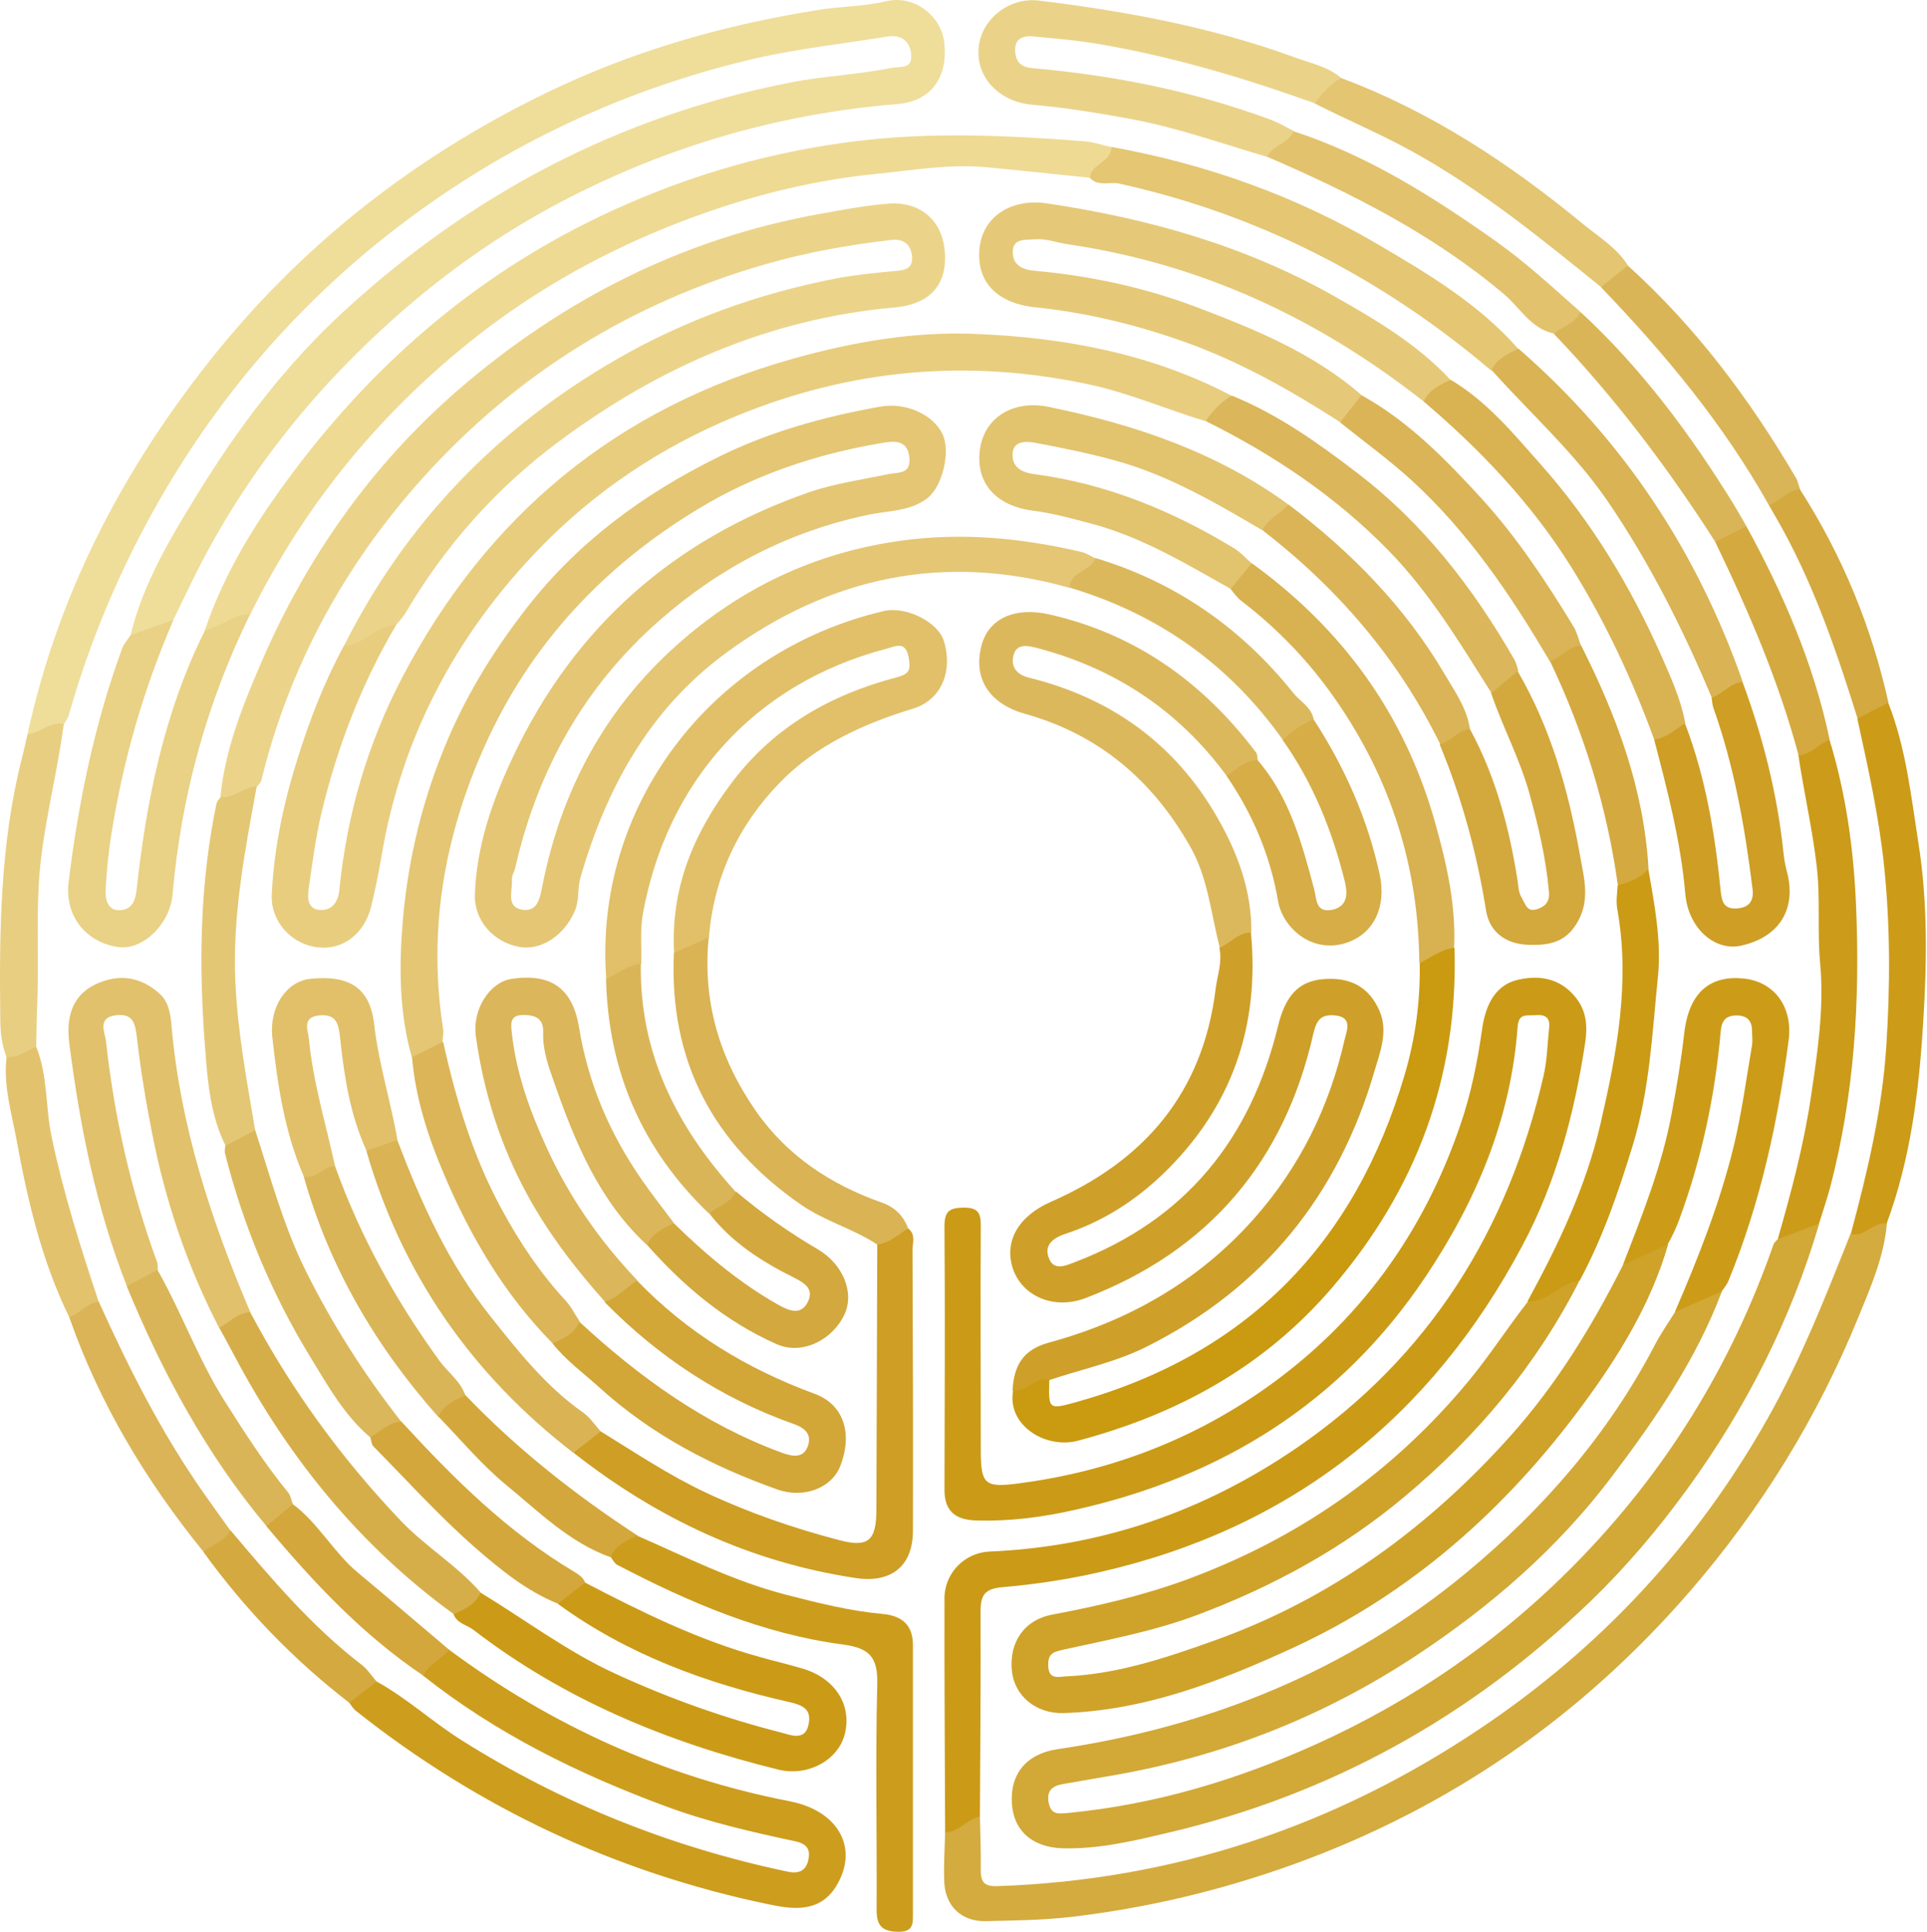
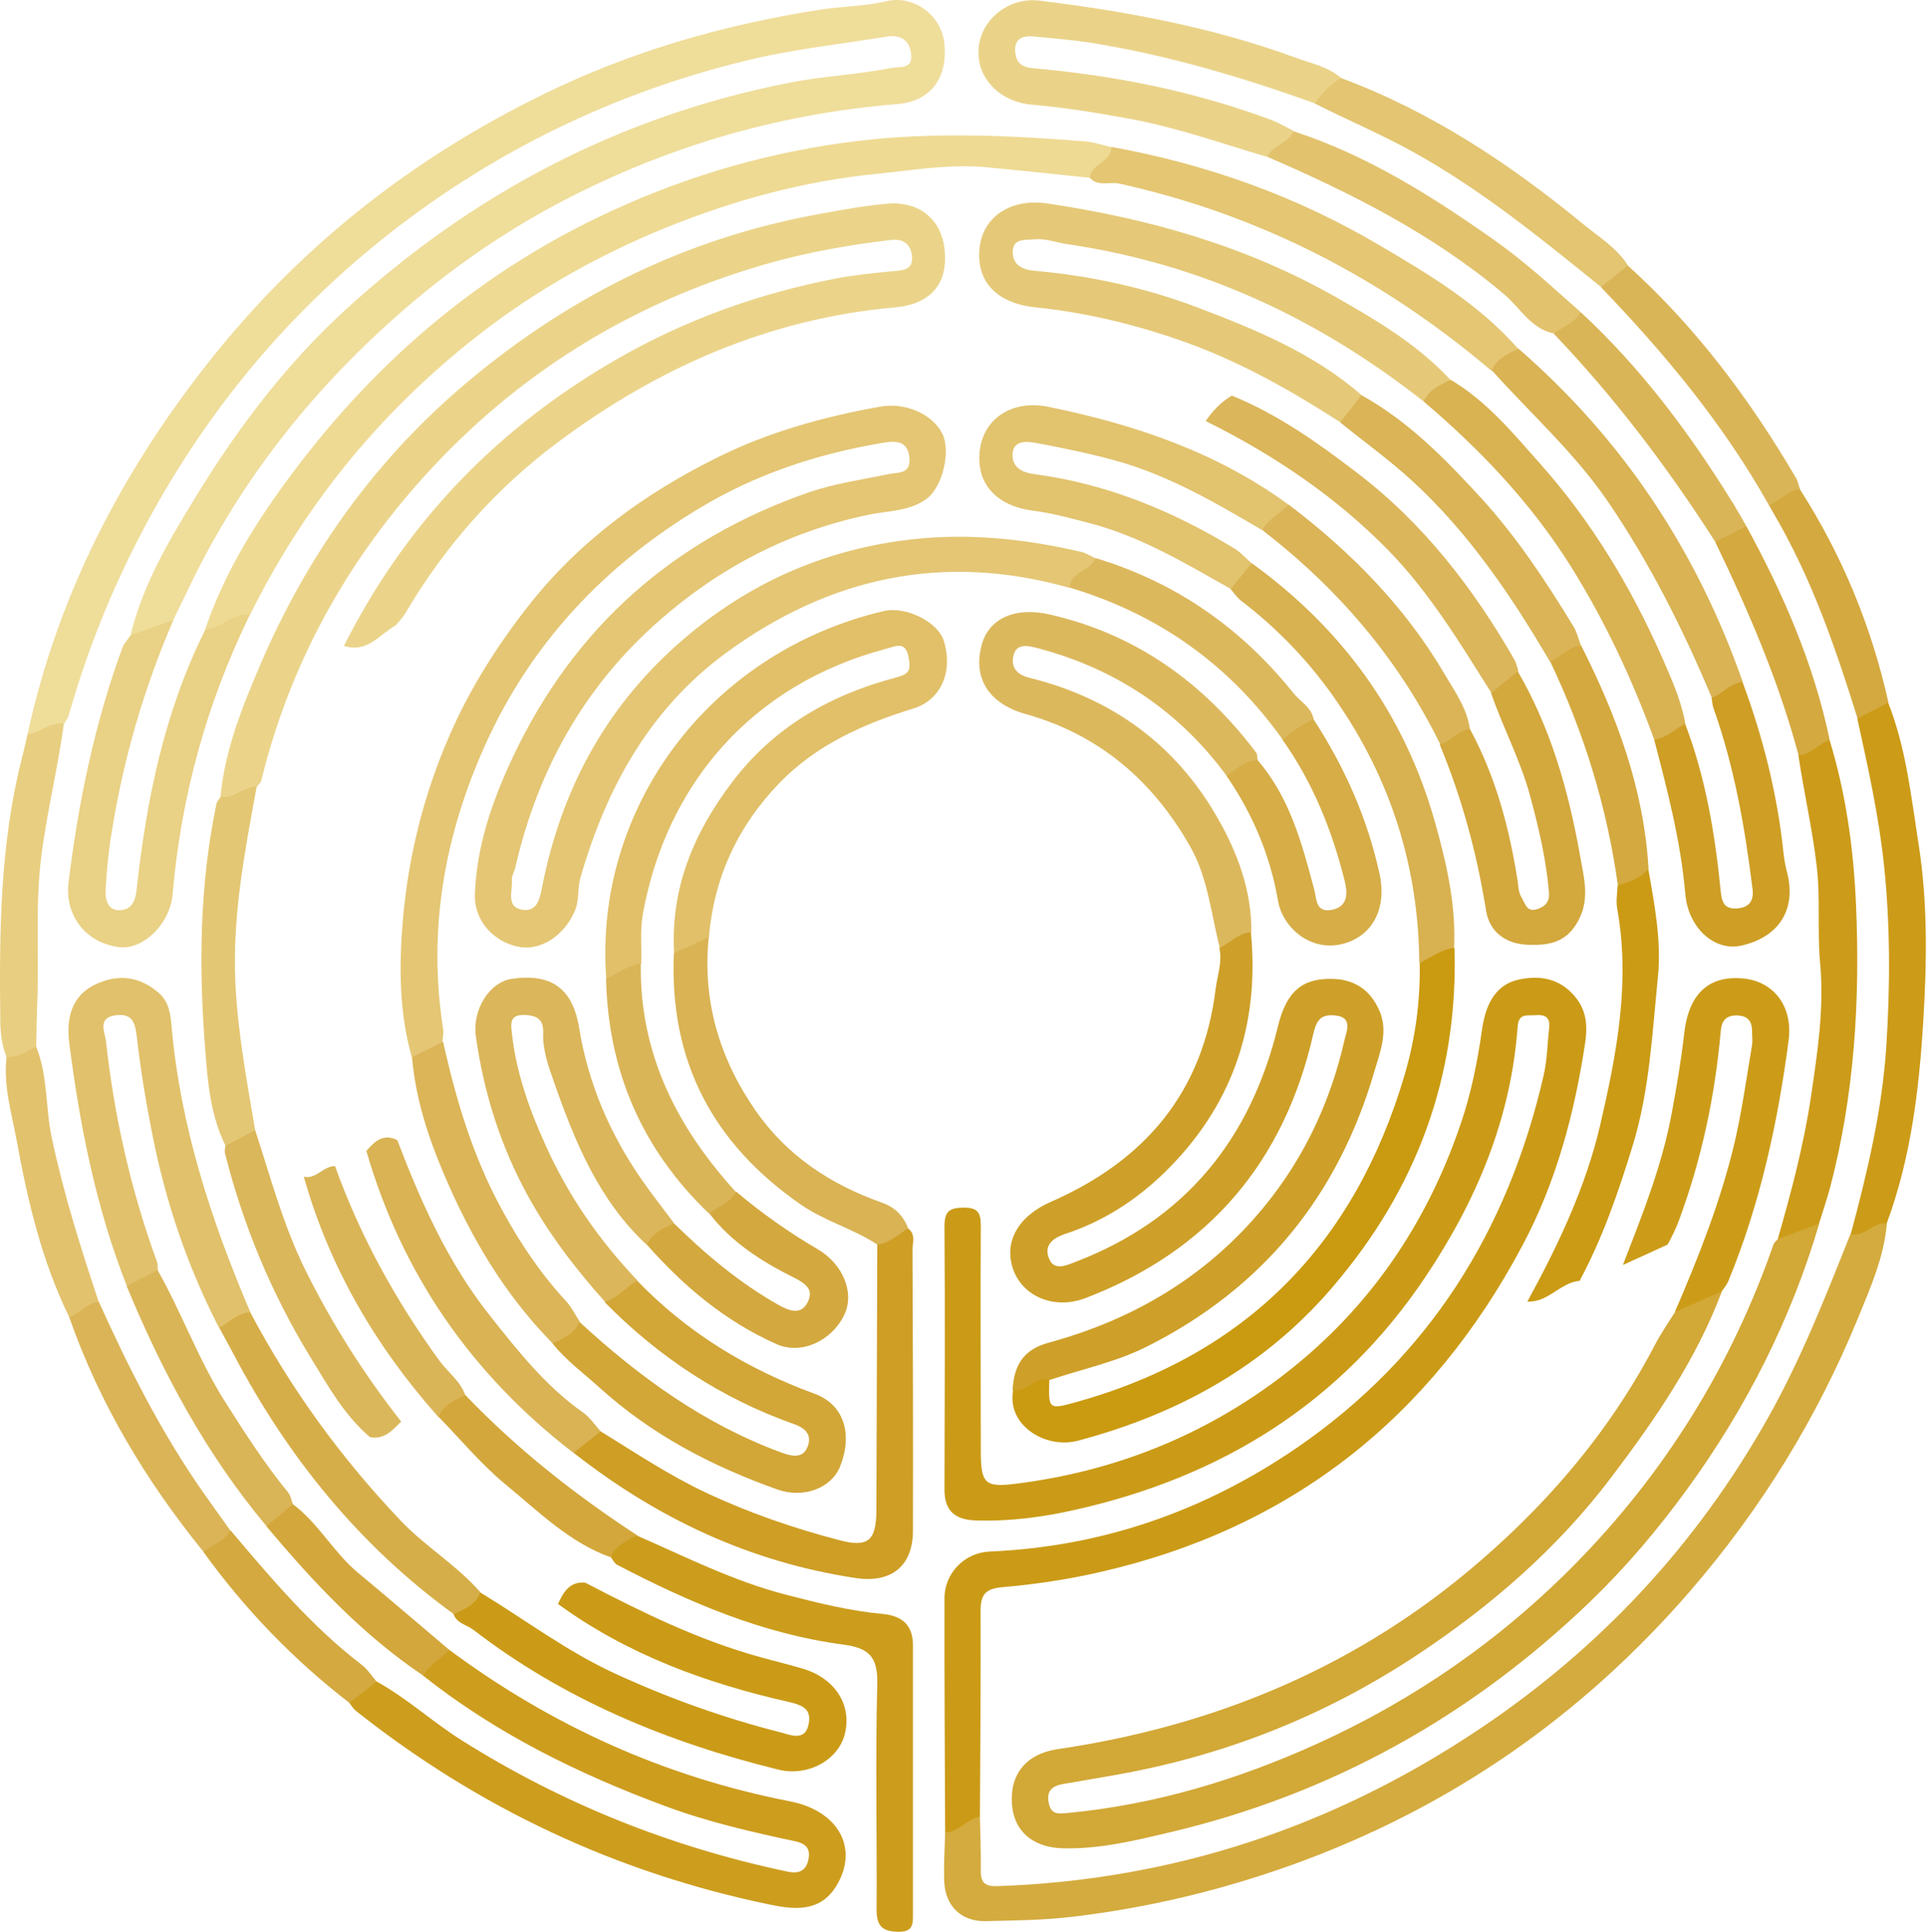
<svg xmlns="http://www.w3.org/2000/svg" width="741" height="743" viewBox="0 0 741 743" fill="none">
  <path d="M158.356 406.603C153.421 389.21 153.421 371.316 154.927 353.673C157.018 329.759 162.705 306.514 172.323 284.104C180.185 265.709 190.64 249.069 202.851 233.433C222.506 208.264 247.764 189.785 276.285 175.737C295.94 166.037 316.849 160.268 338.344 156.422C348.464 154.582 358.835 159.515 362.431 166.957C365.61 173.563 362.515 187.109 356.493 191.708C349.886 196.725 341.522 196.39 333.995 197.979C303.467 204.334 276.87 218.214 253.703 238.533C224.68 263.953 206.782 296.061 198.167 333.605C197.833 335.194 196.745 336.783 196.829 338.288C197.247 342.552 194.32 348.907 200.927 349.911C207.033 350.83 207.702 344.81 208.622 340.378C215.898 303.921 232.626 272.649 260.477 247.898C284.899 226.158 313.253 212.612 346.122 208.013C369.875 204.668 392.876 206.926 415.792 212.278C417.632 212.696 419.389 213.866 421.145 214.702C421.229 221.475 414.621 222.395 411.192 226.074C363.017 212.445 319.107 221.81 279.128 251.159C249.604 272.9 233.128 303.169 223.175 337.619C222.004 341.716 222.84 345.981 221.084 350.245C217.237 359.443 208.371 365.714 199.756 364.209C189.971 362.453 182.36 354.259 182.611 344.225C183.196 325.495 189.302 308.019 197.164 291.295C220.749 241.125 259.223 207.261 311.496 189.199C321.114 185.938 331.318 184.517 341.271 182.426C345.118 181.59 350.22 182.594 349.719 176.239C349.133 168.546 343.111 169.717 338.595 170.469C314.005 174.65 290.42 182.51 269.092 195.387C232.459 217.378 204.106 247.48 186.458 286.78C170.818 321.565 164.461 357.854 170.4 395.816C170.651 397.405 170.232 399.161 170.149 400.75C167.472 405.349 163.792 407.941 158.189 406.686L158.356 406.603Z" fill="#E4C674" />
  <path d="M363.435 704.78C363.351 674.762 363.1 644.743 363.184 614.725C363.184 605.025 370.962 597.165 380.497 596.747C423.821 594.908 463.131 581.194 498.761 556.778C549.529 521.91 579.805 473.329 593.522 413.877C594.944 407.857 595.027 401.502 595.697 395.314C596.198 391.134 593.94 390.13 590.344 390.465C587.165 390.716 583.904 389.545 583.569 395.064C580.976 430.434 567.678 461.957 548.107 491.139C515.655 539.637 469.738 568.067 413.45 580.693C400.905 583.536 388.192 585.208 375.228 584.79C367.115 584.539 363.1 580.944 363.184 572.749C363.268 539.052 363.435 505.354 363.184 471.657C363.184 465.72 365.191 464.549 370.628 464.466C376.232 464.466 377.152 466.64 377.152 471.489C376.984 500.17 377.152 528.85 377.152 557.615C377.152 570.826 378.573 572.247 391.37 570.575C425.996 566.143 457.945 554.103 486.382 534.118C522.597 508.615 547.438 474.249 561.656 432.357C565.671 420.65 568.096 408.526 569.853 396.234C571.023 387.789 574.202 379.009 583.736 376.835C592.016 374.912 600.213 376.25 606.151 383.943C610.249 389.21 610.417 395.147 609.58 400.917C605.482 428.092 598.457 454.599 585.493 478.931C550.365 545.072 496.67 587.8 423.152 604.607C410.774 607.45 398.061 609.373 385.432 610.46C378.657 611.046 377.068 613.554 377.068 619.658C377.152 645.997 376.984 672.337 376.817 698.76C373.221 702.606 370.126 707.623 363.435 704.78Z" fill="#CB9B17" />
  <path d="M10.568 282.432C22.194 229.084 46.449 182.092 80.155 139.364C115.282 94.796 158.69 60.764 209.458 36.014C242.997 19.625 278.376 9.507 315.26 3.737C323.707 2.4 332.322 2.483 340.769 0.476C351.726 -2.116 362.013 6.246 363.1 16.447C364.606 29.91 357.915 39.024 345.035 40.027C297.863 43.873 253.535 57.169 211.967 79.661C189.218 92.037 168.392 107.088 149.156 124.564C116.621 154.08 90.526 188.112 71.791 227.83C70.118 231.342 68.362 234.854 66.689 238.366C61.754 241.961 57.489 247.229 50.212 244.219C54.98 224.653 65.183 207.511 75.555 190.621C91.529 164.532 109.93 140.2 132.512 119.463C181.356 74.644 237.979 44.71 303.467 31.833C316.431 29.241 329.645 28.739 342.609 26.147C346.038 25.478 350.889 26.732 350.388 21.13C349.969 15.862 346.708 13.102 340.853 14.106C323.958 16.865 306.812 18.705 290.085 22.551C240.07 34.258 194.487 55.663 153.672 86.769C115.868 115.617 85.089 150.903 61.336 192.293C46.281 218.549 34.656 246.142 26.376 275.241C26.041 276.411 25.205 277.415 24.536 278.586C20.354 281.428 16.339 285.108 10.568 282.599V282.432Z" fill="#EFDD9A" />
  <path d="M699.574 470.57C688.702 507.528 671.472 541.477 648.89 572.582C637.599 588.135 625.304 602.684 611.421 616.063C565.503 660.212 511.808 690.147 449.665 704.78C436.283 707.958 422.818 711.219 408.85 710.884C397.141 710.633 389.781 704.278 389.112 693.659C388.359 682.204 394.799 674.511 406.676 672.755C465.222 664.142 518.415 642.569 563.998 604.775C593.438 580.358 618.53 551.511 636.428 517.144C638.686 512.796 641.53 508.783 644.123 504.602C649.559 500.755 654.243 495.237 662.105 496.742C652.236 522.997 636.512 545.825 619.701 568.067C598.958 595.493 573.533 617.568 545.012 636.465C509.048 660.296 469.822 675.682 427.334 682.956C421.229 684.043 415.123 685.047 408.934 686.134C404.919 686.803 402.327 688.475 403.247 693.325C404.25 698.258 407.094 697.589 411.108 697.255C444.396 693.994 475.844 684.545 506.121 670.832C543.674 653.858 577.045 630.696 605.817 601.43C640.275 566.394 665.701 525.339 681.927 478.764C682.178 477.928 683.014 477.259 683.6 476.59C688.367 473.078 692.549 468.145 699.574 470.57Z" fill="#D2A837" />
  <path d="M84.755 306.514C86.511 288.202 93.369 271.311 100.479 254.755C117.959 214.284 142.883 178.831 176.254 149.899C216.484 115.115 262.652 91.702 315.343 82.254C324.125 80.665 332.907 78.993 341.773 78.324C353.817 77.404 361.93 84.762 363.184 95.549C365.108 111.938 354.569 117.289 344.366 118.209C295.856 122.473 252.95 141.371 214.477 170.135C190.723 187.861 171.069 210.02 155.93 235.774C154.927 237.446 153.505 238.951 152.25 240.456C145.977 243.968 141.21 251.327 132.261 248.4C156.097 200.989 191.309 164.532 237.393 138.026C263.739 122.891 291.841 112.857 321.533 107.088C328.642 105.75 335.918 104.997 343.111 104.328C346.958 103.994 351.057 103.994 350.722 98.81C350.388 94.294 347.711 91.702 342.693 92.288C326.3 94.211 310.158 97.054 294.267 101.653C242.579 116.536 198.585 143.879 162.788 183.597C132.512 217.211 111.268 256.093 100.479 300.242C100.228 301.078 99.391 301.831 98.806 302.584C94.707 305.928 90.944 310.193 84.838 306.597L84.755 306.514Z" fill="#EBD48A" />
-   <path d="M132.344 248.316C140.039 248.316 144.556 240.289 152.334 240.373C139.035 262.949 129.752 287.115 123.646 312.534C121.388 322.066 120.133 331.933 118.712 341.633C118.21 345.228 118.126 349.827 123.228 349.994C127.828 350.162 130.086 346.733 130.504 342.218C133.348 313.37 141.377 285.944 154.759 260.357C187.378 198.23 237.142 156.84 305.307 137.859C328.056 131.504 351.14 127.49 374.642 128.41C409.018 129.748 442.556 135.936 473.502 152.157C471.746 157.007 468.233 160.184 463.466 161.94C448.411 157.425 434.025 151.07 418.552 147.809C371.882 137.859 326.969 141.956 282.892 160.101C254.288 171.891 229.113 188.698 207.786 210.605C175.334 243.968 154.174 283.77 146.563 330.094C145.559 336.198 144.221 342.302 142.799 348.406C140.206 359.109 131.926 365.463 122.308 364.376C112.271 363.289 104.075 354.677 104.493 344.141C105.329 326.331 109.01 308.939 114.362 291.964C119.046 276.913 124.733 262.197 132.261 248.316H132.344Z" fill="#E8CD7F" />
-   <path d="M607.322 492.644C590.846 525.004 568.096 552.18 540.245 575.509C516.325 595.577 489.644 610.126 460.538 621.08C443.643 627.435 426.08 630.696 408.599 634.542C404.501 635.462 402.996 636.382 403.079 640.562C403.163 646.332 407.261 644.827 410.188 644.743C430.011 643.823 448.578 637.552 467.062 630.946C512.143 614.808 549.445 587.382 581.06 552.012C598.54 532.446 612.257 510.037 624.05 486.624C628.566 481.189 633.501 476.59 641.446 478.68C634.839 501.508 622.461 521.576 608.577 540.39C579.053 580.442 542.503 612.969 497.004 633.873C469.153 646.666 440.382 657.871 409.017 658.874C398.312 659.209 390.115 652.185 389.112 642.736C387.941 631.783 393.795 623.003 404.668 620.996C421.981 617.735 439.043 613.805 455.604 607.785C499.095 591.897 535.728 566.394 565.252 530.523C573.114 520.907 579.805 510.538 587.416 500.755C593.773 497.327 598.708 490.387 607.406 492.812L607.322 492.644Z" fill="#CFA229" />
  <path d="M481.029 358.607C484.459 394.896 473.586 426.085 447.24 451.505C436.534 461.79 424.072 469.817 409.854 474.499C404.501 476.255 401.239 479.182 403.497 484.283C405.505 488.882 410.021 486.708 413.701 485.286C455.938 469.064 480.862 438.043 491.401 394.813C494.328 382.688 499.513 377.337 508.964 376.584C519.085 375.748 526.445 379.511 530.459 388.792C533.888 396.652 530.71 404.68 528.536 411.954C514.652 459.699 485.797 495.404 441.051 517.897C429.091 523.917 415.959 526.593 403.33 530.857C399.065 533.617 395.468 538.466 389.363 534.787C389.864 525.506 393.126 519.151 403.33 516.391C434.025 508.03 460.789 492.812 482.117 468.814C499.848 448.829 511.223 425.667 517.077 399.746C517.663 396.987 520.506 391.217 513.397 390.548C508.212 390.047 506.288 392.053 505.033 397.572C493.91 446.822 464.804 481.105 417.465 499.25C405.17 503.933 393.126 498.497 389.53 488.045C385.934 477.426 391.705 467.643 404.167 462.208C440.214 446.404 462.629 420.149 467.48 380.18C468.149 374.996 470.073 369.979 468.902 364.627C471.327 359.61 474.589 356.098 480.862 358.69L481.029 358.607Z" fill="#CEA029" />
  <path d="M363.435 704.78C368.788 704.78 371.799 699.512 376.817 698.76C376.984 705.783 377.235 712.724 377.152 719.747C377.152 724.43 379.159 725.6 383.675 725.433C451.422 723.092 513.146 702.439 569.183 664.811C615.351 633.873 652.236 594.239 679.669 545.657C692.549 522.83 702 498.665 711.618 474.5C715.884 471.74 719.48 466.89 725.586 470.486C724.498 483.363 719.313 495.153 714.546 506.776C698.822 545.239 677.327 580.191 649.977 611.882C608.075 660.296 557.474 695.331 497.339 717.072C469.487 727.106 441.051 733.879 411.61 737.307C400.654 738.561 389.781 738.645 378.908 738.896C369.708 739.063 363.519 733.126 363.1 723.845C362.85 717.573 363.268 711.218 363.435 704.864V704.78Z" fill="#D4AB3E" />
  <path d="M419.138 68.373C406.007 67.035 392.876 65.614 379.745 64.36C365.442 62.938 351.224 65.447 337.089 66.868C309.154 69.627 282.139 76.986 255.961 87.605C228.444 98.81 203.102 113.359 180.018 132.006C144.472 160.686 116.37 195.471 96.129 236.526C90.609 239.369 86.093 245.139 78.733 242.547C86.26 220.054 98.806 200.153 112.857 181.423C145.392 138.026 185.789 103.743 235.47 80.999C265.663 67.119 297.194 58.088 330.315 54.158C359.17 50.73 388.025 52.068 416.796 54.326C420.392 54.577 423.905 55.831 427.418 56.583C429.592 63.942 423.32 65.447 419.221 68.457L419.138 68.373Z" fill="#EEDA93" />
  <path d="M172.741 634.542C212.051 663.724 255.626 683.458 303.801 692.823C322.536 696.502 330.482 711.051 321.449 725.6C314.925 736.053 304.22 734.213 295.689 732.457C236.891 720.249 183.865 695.331 136.777 657.955C135.774 657.118 135.104 655.948 134.268 654.861C136.359 650.345 138.701 646.165 144.723 646.666C156.432 653.105 166.218 662.219 177.509 669.326C216.233 693.743 257.968 710.382 302.714 719.831C306.896 720.751 309.74 719.747 310.743 715.734C311.663 711.971 310.911 709.295 305.892 708.208C289.081 704.613 272.27 700.766 256.044 694.746C222.589 682.371 190.723 666.734 162.621 644.409C162.788 637.887 167.221 635.713 172.574 634.458L172.741 634.542Z" fill="#CD9D1E" />
  <path d="M233.128 376.501C228.193 311.112 272.437 250.825 339.849 235.021C348.297 233.014 360.675 239.202 362.933 246.477C366.53 258.099 362.013 269.137 351.308 272.482C332.155 278.335 314.089 286.446 300.038 300.828C283.979 317.3 274.445 337.368 272.605 360.697C269.259 365.045 265.663 369.142 259.223 366.634C257.801 341.716 266.666 320.478 281.47 300.911C297.445 279.756 319.023 267.381 344.115 260.692C349.133 259.354 350.388 258.434 349.467 253.166C348.297 246.477 344.867 248.4 340.936 249.487C288.998 263.116 256.128 301.831 247.179 351.667C246.091 357.854 246.761 364.293 246.593 370.564C242.913 374.243 238.982 377.42 233.211 376.501H233.128Z" fill="#E1C069" />
  <path d="M547.438 154.415C507.041 122.557 461.96 101.485 410.69 93.96C406.425 93.374 402.41 91.702 397.977 92.037C394.381 92.371 389.697 91.535 389.446 96.552C389.195 101.736 392.959 103.743 397.977 104.161C419.389 106.084 440.298 110.6 460.371 118.209C482.786 126.738 505.033 135.852 523.517 151.906C524.103 158.01 519.921 160.351 515.321 162.358C496.753 150.401 477.6 139.531 456.691 131.922C437.705 125.065 418.301 120.299 398.228 118.209C383.341 116.704 375.061 108.258 376.733 94.88C378.239 83.006 389.112 76.233 402.661 78.24C441.469 84.009 478.604 94.462 512.979 113.861C529.037 122.975 544.929 132.34 557.641 145.969C555.467 150.401 551.703 152.659 547.27 154.331L547.438 154.415Z" fill="#E5C978" />
  <path d="M389.53 534.704C394.799 535.707 398.061 529.269 403.497 530.774C403.163 542.146 403.163 542.229 414.036 539.219C479.691 520.823 521.092 478.179 540.161 413.292C544.259 399.412 546.183 385.113 545.932 370.564C549.11 365.631 552.791 362.035 559.314 364.627C560.736 414.212 544.678 457.358 512.394 495.069C486.131 525.757 452.844 543.901 414.538 554.103C402.076 557.447 387.021 548.166 389.614 534.704H389.53Z" fill="#CA9A10" />
  <path d="M184.785 612.551C202.014 623.003 218.073 635.211 236.473 643.656C257.132 653.188 278.459 660.797 300.54 666.4C303.801 667.236 309.572 669.828 310.911 663.306C312.081 657.704 309.321 655.948 303.383 654.61C271.601 647.419 241.24 636.381 214.56 616.899C216.651 612.383 218.993 608.203 225.015 608.704C246.677 619.993 268.506 630.779 292.176 637.301C297.779 638.89 303.55 640.228 309.071 641.9C321.365 645.746 327.722 656.031 324.794 667.152C322.285 676.852 310.743 683.458 299.285 680.615C256.797 670.163 216.986 653.774 182.025 626.849C179.516 624.926 175.669 624.424 174.414 620.829C176.589 616.564 180.436 614.223 184.701 612.467L184.785 612.551Z" fill="#CB9B17" />
  <path d="M481.029 358.607C476.178 358.774 473.084 362.62 469.069 364.544C465.64 351.416 464.553 337.703 457.695 325.662C443.309 300.242 422.65 282.516 394.214 274.572C380.497 270.726 373.973 261.026 377.486 248.065C380.246 237.781 390.45 233.265 403.748 236.359C436.952 243.968 462.796 262.615 483.037 289.456C483.539 290.125 483.455 291.379 483.622 292.382C480.444 295.894 476.848 298.737 471.746 298.486C453.429 273.485 429.091 257.263 399.148 249.32C394.966 248.233 390.617 247.313 389.614 252.581C388.861 256.427 390.701 259.437 395.886 260.692C427.25 268.468 451.756 286.027 467.982 314.206C475.844 327.836 481.364 342.552 481.197 358.69L481.029 358.607Z" fill="#DCB85D" />
  <path d="M487.302 60.346C469.655 55.162 452.175 48.891 434.025 45.63C421.73 43.372 409.352 41.365 396.89 40.278C384.512 39.191 375.312 30.077 376.315 18.454C377.235 7.417 388.025 -1.196 399.567 0.226C433.022 4.323 466.058 10.427 497.841 22.05C503.946 24.307 510.554 25.561 515.739 29.993C513.983 34.843 510.47 38.02 505.703 39.776C477.768 29.742 449.414 21.297 420.058 16.531C412.614 15.36 405.003 14.775 397.392 14.022C393.126 13.604 390.032 15.026 390.366 19.792C390.701 23.555 392.206 25.812 397.225 26.23C428.505 28.99 459.116 35.094 488.641 46.048C491.735 47.218 494.579 48.891 497.506 50.396C497.255 56.918 492.153 58.423 487.386 60.262L487.302 60.346Z" fill="#EAD389" />
  <path d="M84.253 510.706C72.042 487.042 63.594 462.041 58.493 435.869C56.067 423.661 54.06 411.369 52.638 398.994C51.969 393.475 51.133 389.796 44.692 390.465C37.249 391.301 40.343 397.071 40.761 400.499C43.94 429.597 50.38 457.943 60.416 485.453C60.751 486.373 60.584 487.46 60.667 488.464C57.907 492.895 54.896 496.742 48.791 494.651C36.914 464.549 30.725 433.109 26.627 401.168C25.456 391.97 27.296 382.939 36.914 378.508C45.278 374.661 53.391 375.33 60.918 381.769C65.1 385.281 65.518 390.298 65.936 394.311C69.282 433.026 81.158 469.315 96.297 504.769C93.035 508.113 89.773 511.625 84.337 510.789L84.253 510.706Z" fill="#E1C16B" />
  <path d="M78.733 242.379C84.922 241.627 89.438 235.857 96.129 236.359C79.486 270.391 69.616 306.263 66.355 344.057C65.351 355.346 55.147 365.296 45.947 364.293C33.318 362.787 24.787 352.503 26.376 339.291C30.139 308.604 36.329 278.418 47.034 249.236C47.703 247.48 49.125 245.975 50.212 244.303C55.733 242.379 61.169 240.373 66.689 238.449C55.398 264.538 47.536 291.63 43.02 319.641C41.765 327.083 41.012 334.692 40.594 342.218C40.427 345.73 41.263 350.245 46.031 350.078C50.463 349.91 52.053 346.9 52.554 342.051C56.318 307.6 63.176 273.819 78.817 242.463L78.733 242.379Z" fill="#E9D185" />
  <path d="M349.217 472.493C352.228 474.75 350.889 478.011 350.889 480.771C351.057 516.726 351.14 552.765 351.057 588.72C351.057 602.433 342.609 608.955 329.144 606.948C288.412 600.844 252.615 583.954 220.498 558.702C222.589 554.186 224.931 550.005 230.953 550.507C244.251 558.702 257.215 567.398 271.434 574.087C287.994 581.863 305.223 587.8 322.871 592.399C333.995 595.326 337.006 592.399 337.006 580.609C337.089 546.661 337.256 512.629 337.34 478.68C340.518 475.168 343.78 471.74 349.217 472.493Z" fill="#CE9E25" />
  <path d="M248.768 478.848C230.284 461.706 221.084 439.213 213.055 416.219C210.88 410.115 208.622 403.843 208.873 397.07C209.04 391.719 205.946 390.381 201.178 390.381C195.574 390.381 196.578 394.395 196.829 397.405C198.502 412.54 203.52 426.671 209.793 440.468C218.491 459.867 230.451 477.092 245.088 492.477C242.746 497.996 239.317 501.759 232.626 500.672C221.251 487.962 210.88 474.416 202.684 459.365C192.396 440.467 186.04 420.149 183.029 398.91C181.44 388.04 188.465 377.755 196.662 376.501C211.716 374.243 220.164 379.929 222.673 395.231C226.186 416.72 234.466 436.036 246.844 453.846C250.775 459.532 255.041 464.884 259.139 470.402C256.964 474.75 253.117 477.092 248.768 478.764V478.848Z" fill="#DBB65A" />
  <path d="M641.446 478.597C635.675 481.273 629.904 483.865 624.05 486.541C631.41 467.56 639.021 448.579 642.785 428.427C644.708 418.142 646.465 407.857 647.635 397.489C649.476 381.267 657.923 375.163 670.301 376.334C681.927 377.421 689.538 386.869 687.782 400.248C683.6 431.939 676.825 463.044 664.614 492.728C664.028 494.15 662.941 495.404 662.021 496.742C655.999 499.334 650.061 502.01 644.039 504.602C653.072 483.698 661.436 462.543 666.788 440.384C669.799 427.758 671.556 414.714 673.73 401.92C673.981 400.332 673.73 398.576 673.73 396.903C673.814 392.89 672.141 390.632 667.876 390.549C663.778 390.549 662.021 392.472 661.687 396.569C659.512 421.319 654.41 445.485 645.796 468.897C644.541 472.326 643.035 475.503 641.279 478.597H641.446Z" fill="#CC9C19" />
  <path d="M473.251 226.492C455.855 216.709 438.709 206.341 419.054 201.24C411.778 199.317 404.418 197.31 397.057 196.39C383.006 194.551 375.061 185.771 376.817 172.894C378.49 160.602 389.53 153.662 403.33 156.505C436.367 163.278 467.898 173.897 495.415 194.049C494.913 200.237 489.895 201.825 485.379 203.916C467.313 193.296 449.164 182.677 428.672 177.075C418.636 174.315 408.349 172.225 398.061 170.302C394.297 169.633 389.112 169.466 389.363 175.402C389.53 179.834 393.043 181.757 397.643 182.343C425.411 186.022 450.753 196.39 474.506 210.856C477.015 212.361 479.022 214.702 481.28 216.625C481.28 222.228 477.6 224.653 473.168 226.492H473.251Z" fill="#E2C36E" />
  <path d="M232.542 500.755C237.561 499.25 240.739 495.069 245.004 492.561C264.241 512.545 287.241 526.509 313.169 536.041C324.627 540.222 327.973 551.594 323.038 564.053C319.693 572.331 309.071 576.428 299.034 572.916C273.859 563.969 250.524 551.845 230.451 533.616C224.346 528.098 217.655 523.248 212.469 516.726C214.644 512.461 218.491 510.12 222.757 508.364C245.757 529.603 270.765 547.748 300.54 558.701C304.805 560.29 308.652 560.792 310.409 556.778C312.165 552.681 310.743 549.587 305.14 547.664C277.288 537.797 253.117 521.826 232.459 500.755H232.542Z" fill="#D2A637" />
  <path d="M245.004 590.643C263.739 598.838 282.056 608.119 302.045 613.303C314.34 616.481 326.634 619.575 339.347 620.745C346.875 621.414 350.973 625.01 351.057 632.535C351.057 666.818 351.057 701.185 351.057 735.467C351.057 739.648 351.475 743.16 345.202 742.993C339.096 742.826 337.089 740.568 337.089 734.631C337.256 705.616 336.587 676.685 337.34 647.67C337.591 637.218 334.162 633.873 324.293 632.535C293.179 628.438 264.826 616.23 237.31 601.848C236.222 601.263 235.637 599.841 234.8 598.838C234.8 591.814 238.982 589.891 245.171 590.476L245.004 590.643Z" fill="#CC9D1C" />
  <path d="M725.669 470.57C720.4 469.65 717.138 476.005 711.702 474.583C718.058 450.92 723.746 427.005 725.335 402.673C726.84 379.595 726.924 356.349 724.498 333.02C722.491 313.788 718.309 295.142 714.211 276.412C716.804 271.645 720.484 269.137 726.088 270.308C732.946 287.7 734.87 306.179 737.713 324.324C741.31 346.984 740.975 370.062 739.553 392.89C737.964 419.229 734.786 445.485 725.502 470.57H725.669Z" fill="#CC9B18" />
  <path d="M565.253 280.425C575.122 298.654 580.391 318.387 583.569 338.706C583.904 340.964 583.82 343.054 585.158 345.312C586.664 347.82 587.166 351.081 591.348 349.576C594.526 348.489 595.948 346.482 595.613 342.971C594.526 330.261 591.598 317.969 588.253 305.678C584.573 292.132 577.882 279.756 573.365 266.545C573.951 260.274 578.802 259.187 583.569 258.1C596.366 280.091 603.14 304.089 607.573 329.007C609.162 338.037 611.755 346.733 605.984 355.68C601.3 363.039 594.442 363.624 587.584 363.373C579.471 363.122 572.864 358.858 571.442 350.245C567.929 328.254 562.158 306.932 553.627 286.362C556.136 282.014 559.063 278.251 565.002 280.425H565.253Z" fill="#D3A83D" />
  <path d="M699.574 470.569C694.222 472.576 688.952 474.583 683.6 476.59C688.785 458.529 693.636 440.384 696.396 421.654C698.905 404.679 701.498 387.789 699.909 370.48C698.738 358.021 700.076 345.562 698.571 332.936C696.898 318.638 693.636 304.674 691.545 290.459C694.64 286.78 697.985 283.435 703.505 284.522C709.862 305.259 712.789 326.581 713.709 348.071C715.298 384.695 713.124 420.985 703.756 456.689C702.502 461.372 700.913 465.97 699.491 470.569H699.574Z" fill="#CC9B19" />
  <path d="M670.05 262.28C677.996 283.686 683.516 305.677 685.858 328.421C686.109 330.762 686.527 332.936 687.112 335.194C690.96 349.66 684.185 360.446 669.549 363.707C659.596 365.965 649.225 357.269 648.054 343.807C646.297 323.488 641.195 304.005 636.094 284.522C639.355 281.094 642.45 277.415 647.97 278.335C655.916 299.155 659.512 320.896 661.687 342.887C662.105 347.235 663.276 349.66 667.708 349.409C672.309 349.158 674.567 346.817 673.898 341.8C670.97 318.136 666.872 294.724 658.843 272.231C658.425 271.06 658.425 269.722 658.174 268.468C660.767 263.785 663.861 260.023 670.05 262.364V262.28Z" fill="#CE9E25" />
  <path d="M419.138 68.373C419.556 62.854 427.501 62.436 427.334 56.499C463.884 63.105 498.426 75.397 530.376 94.294C549.612 105.583 568.849 117.122 583.82 134.179C581.645 138.527 577.882 140.869 573.449 142.541C531.63 107.004 484.208 82.504 430.429 70.631C426.665 69.795 422.316 71.885 419.138 68.457V68.373Z" fill="#E4C673" />
  <path d="M473.251 226.492C475.928 223.231 478.688 219.887 481.364 216.625C516.241 241.878 540.161 274.739 551.87 316.464C556.303 332.267 559.9 348.071 559.147 364.543C554.129 365.212 550.198 368.306 545.765 370.48C545.514 333.438 534.808 299.74 513.732 269.304C503.528 254.504 491.317 241.794 477.098 230.924C475.593 229.753 474.422 227.997 473.167 226.492H473.251Z" fill="#D8B150" />
  <path d="M647.97 278.251C644.123 280.425 640.861 283.937 636.094 284.439C627.563 261.026 617.024 238.533 603.809 217.462C588.587 193.297 569.1 172.811 547.438 154.415C549.445 149.9 553.711 148.06 557.809 146.053C571.776 154.331 581.98 166.79 592.435 178.58C611.922 200.488 627.061 225.573 638.937 252.414C642.617 260.775 646.381 269.137 648.054 278.168L647.97 278.251Z" fill="#D9B252" />
  <path d="M471.662 298.403C475.342 295.811 478.771 292.633 483.539 292.299C495.917 306.597 500.601 324.24 505.284 341.8C506.372 345.73 505.786 351.249 512.31 349.911C518.583 348.573 518.164 343.138 517.077 338.79C512.226 319.391 504.866 300.995 493.157 284.523C494.16 277.582 499.095 276.245 504.95 276.412C516.994 294.891 525.859 314.708 530.543 336.365C533.219 348.74 528.285 359.025 517.997 362.537C504.532 367.136 493.24 356.767 491.484 346.65C488.473 329.007 481.699 313.036 471.578 298.319L471.662 298.403Z" fill="#D6AD47" />
  <path d="M607.322 492.644C599.878 493.313 595.278 501.09 587.333 500.588C599.209 478.848 609.831 456.522 615.435 432.273C621.708 405.098 626.977 377.671 621.875 349.493C621.373 346.566 621.875 343.556 622.042 340.546C625.137 336.867 628.984 334.609 633.835 334.274C636.261 348.071 638.937 362.035 637.515 375.832C635.341 397.405 634.337 419.313 627.897 440.384C622.377 458.362 616.355 476.005 607.406 492.644H607.322Z" fill="#CB9B15" />
  <path d="M573.533 142.458C575.54 137.942 579.805 136.103 583.904 134.096C624.133 169.048 652.57 212.027 670.134 262.28C665.367 262.698 662.439 266.879 658.257 268.384C647.217 242.045 634.504 216.709 618.279 192.878C605.399 174.065 588.587 159.097 573.616 142.374L573.533 142.458Z" fill="#D9B354" />
  <path d="M583.736 258.1C580.307 260.943 576.878 263.702 573.533 266.545C561.489 247.48 549.863 228.081 534.056 211.86C513.648 190.955 489.728 174.901 463.633 161.94C466.309 158.01 469.571 154.582 473.669 152.157C491.4 159.348 506.873 170.386 521.928 181.925C547.354 201.324 566.507 226.158 582.315 253.668C583.067 255.006 583.402 256.678 583.904 258.183L583.736 258.1Z" fill="#DBB65A" />
  <path d="M349.217 472.493C345.369 474.751 342.107 478.179 337.34 478.681C328.14 472.577 317.267 469.734 308.067 463.379C274.026 439.799 257.299 408.024 259.139 366.551C263.572 364.544 268.088 362.621 272.521 360.614C270.095 385.03 276.619 407.021 290.503 427.089C302.631 444.565 319.442 455.602 339.097 462.543C344.115 464.298 347.377 467.56 349.217 472.493Z" fill="#D9B354" />
  <path d="M84.253 510.705C88.184 508.699 91.278 504.936 96.213 504.685C111.77 534.118 131.174 560.792 154.09 584.873C163.541 594.824 175.669 602.015 184.785 612.467C182.862 617.15 178.596 618.905 174.498 620.829C138.199 594.489 110.766 560.541 89.94 521.074C88.1 517.562 86.177 514.134 84.337 510.705H84.253Z" fill="#D6AE49" />
  <path d="M248.768 478.847C250.775 474.249 255.041 472.493 259.139 470.486C271.35 482.443 284.314 493.397 299.285 501.842C303.551 504.267 308.234 506.023 310.743 500.504C312.751 496.072 310.158 493.815 305.307 491.39C293.012 485.286 281.303 477.844 272.772 466.723C274.528 461.873 278.543 459.783 283.143 458.361C292.929 466.639 303.383 473.998 314.507 480.52C323.958 486.038 328.809 497.076 324.627 505.772C319.86 515.639 308.234 521.241 298.616 516.977C278.877 508.197 262.986 494.818 248.852 478.847H248.768Z" fill="#D3A83F" />
  <path d="M230.953 550.591C227.44 553.35 224.011 556.026 220.498 558.785C181.44 528.683 154.592 490.136 140.875 442.642C144.054 438.963 147.399 435.869 152.752 438.461C161.952 462.626 172.49 486.122 188.716 506.441C199.338 519.82 209.96 533.282 224.262 543.316C226.855 545.156 228.779 548.082 230.953 550.507V550.591Z" fill="#D9B354" />
-   <path d="M152.835 438.461C148.905 439.882 144.89 441.22 140.959 442.641C134.603 428.761 132.344 413.961 130.755 398.994C130.17 393.475 129.166 389.963 122.81 390.548C115.951 391.134 118.46 396.485 118.795 399.662C120.384 416.302 125.319 432.273 128.832 448.495C125.737 452.425 122.475 455.937 116.871 452.592C109.428 435.534 106.751 417.306 104.744 399.161C103.406 387.036 110.348 377.504 119.13 376.501C133.933 374.912 142.297 379.594 143.886 394.06C145.643 409.195 150.243 423.577 152.835 438.377V438.461Z" fill="#E1C069" />
  <path d="M505.619 39.776C508.295 35.846 511.557 32.418 515.655 29.993C550.198 42.87 580.391 62.855 608.66 86.1C614.766 91.117 621.624 95.214 625.973 102.071C624.384 107.088 620.788 109.68 615.602 110.349C592.351 91.535 569.183 72.638 542.754 58.088C530.627 51.399 517.83 46.048 505.535 39.776H505.619Z" fill="#E3C572" />
  <path d="M487.302 60.346C489.31 55.663 495.499 55.245 497.422 50.479C526.11 59.844 551.118 75.731 575.456 92.957C586.998 101.151 597.202 110.683 607.74 119.965C607.489 126.738 603.224 128.41 597.369 128.243C588.587 126.32 584.405 118.209 578.3 113.108C550.95 90.03 519.67 74.31 487.219 60.262L487.302 60.346Z" fill="#E2C26D" />
  <path d="M84.755 306.514C89.94 307.183 93.704 302.5 98.722 302.5C94.122 327.501 89.271 352.503 90.526 378.173C91.446 397.238 94.958 415.968 98.137 434.782C95.544 439.046 92.617 442.725 86.762 440.718C80.907 429.012 79.82 415.968 78.9 403.425C76.391 371.902 76.725 340.295 83.249 309.106C83.416 308.186 84.253 307.433 84.838 306.597L84.755 306.514Z" fill="#E4C774" />
  <path d="M515.321 162.442C518.081 158.93 520.841 155.502 523.517 151.99C541.667 162.024 555.969 176.74 569.685 191.708C583.318 206.675 594.526 223.649 605.064 240.958C606.402 243.132 606.988 245.808 607.908 248.233C604.897 252.079 601.467 255.256 595.947 254.337C581.06 229.001 564.667 204.752 542.838 184.767C534.139 176.824 524.521 169.884 515.321 162.442Z" fill="#DAB456" />
  <path d="M86.762 440.635C90.526 438.628 94.373 436.705 98.137 434.698C103.991 452.676 108.842 470.988 117.206 488.045C127.494 508.866 139.872 528.432 154.258 546.744C150.912 550.089 147.817 553.768 142.297 552.765C132.345 544.319 126.072 532.948 119.464 522.161C104.493 497.745 93.537 471.406 86.511 443.561C86.26 442.642 86.595 441.555 86.678 440.551L86.762 440.635Z" fill="#DBB75B" />
  <path d="M222.84 508.364C220.917 512.963 216.651 514.803 212.553 516.726C194.069 497.996 181.021 475.837 170.818 451.839C164.629 437.374 159.778 422.406 158.439 406.603C162.454 404.596 166.385 402.673 170.4 400.666C175.334 422.992 181.858 444.816 192.898 465.051C199.756 477.761 207.702 489.634 217.571 500.337C219.746 502.678 221.168 505.689 223.008 508.448L222.84 508.364Z" fill="#DBB558" />
  <path d="M10.568 282.432C15.419 281.847 19.183 277.498 24.536 278.418C22.277 295.392 18.096 311.949 15.921 329.006C13.495 347.987 15.085 366.801 14.332 385.699C14.081 391.384 14.081 396.987 13.914 402.673C11.321 407.439 7.808 409.613 2.539 406.603C0.699 401.92 0.113 397.154 0.113 392.137C-0.305 358.523 0.03 324.909 8.31 292.048C9.146 288.87 9.815 285.693 10.568 282.516V282.432Z" fill="#E8CE80" />
  <path d="M565.253 280.425C560.736 280.927 557.976 284.94 553.878 286.362C537.736 253.417 514.485 226.325 485.462 203.916C487.637 199.484 492.404 197.561 495.499 194.049C519.419 212.194 540.245 233.265 555.551 259.354C559.482 266.043 564.082 272.398 565.253 280.425Z" fill="#DAB457" />
  <path d="M615.602 110.432C619.031 107.673 622.461 104.914 625.973 102.154C652.068 125.734 672.81 153.495 690.542 183.681C691.378 185.018 691.629 186.691 692.214 188.28C689.203 192.126 685.774 195.303 680.254 194.384C662.857 163.278 640.275 136.103 615.686 110.516L615.602 110.432Z" fill="#DAB557" />
  <path d="M48.707 494.651C52.638 492.561 56.653 490.554 60.584 488.463C69.867 504.852 76.224 522.746 86.344 538.801C94.039 550.925 101.733 562.966 110.85 574.087C111.77 575.258 112.021 577.013 112.606 578.435C112.021 584.623 107.253 585.877 102.402 586.88C79.235 559.203 62.424 527.847 48.707 494.651Z" fill="#DAB557" />
  <path d="M505.117 276.495C500.852 278.669 496.67 281.01 493.324 284.606C472.749 255.591 445.4 236.192 411.276 225.991C411.61 219.636 419.472 219.803 421.229 214.619C452.091 223.9 477.349 241.543 497.339 266.545C499.932 269.806 504.197 271.896 505.117 276.495Z" fill="#DCB85D" />
  <path d="M116.872 452.592C121.723 453.595 124.315 448.411 128.832 448.495C138.45 475.419 152.167 500.17 168.894 523.248C172.156 527.763 177.007 531.108 178.931 536.627C176.756 540.975 172.909 543.316 168.56 544.988C144.556 517.98 126.741 487.627 116.872 452.759V452.592Z" fill="#DAB557" />
  <path d="M78.231 596.831C56.151 569.572 38.252 539.888 26.627 506.608C29.219 502.26 31.979 498.414 38.001 500.672C49.543 526.258 62.172 551.26 78.314 574.254C81.66 579.02 85.089 583.787 88.518 588.553C88.267 595.326 83.918 596.998 78.147 596.831H78.231Z" fill="#DAB457" />
  <path d="M597.453 128.326C600.966 125.567 605.566 124.313 607.824 120.048C631.243 141.705 650.061 167.041 666.705 194.049C668.378 196.808 669.967 199.651 671.556 202.411C668.461 206.174 665.367 209.936 659.596 208.431C641.279 179.834 620.955 152.91 597.453 128.326Z" fill="#DAB557" />
  <path d="M282.976 458.362C280.801 462.71 276.117 463.964 272.605 466.723C246.928 442.14 233.88 412.038 233.044 376.501C237.477 374.41 241.408 371.317 246.426 370.564C245.841 405.098 260.226 433.444 282.892 458.362H282.976Z" fill="#DAB558" />
  <path d="M38.001 500.672C33.401 501.173 30.725 505.187 26.627 506.609C16.088 485.035 10.652 461.957 6.386 438.545C4.463 428.009 1.201 417.557 2.539 406.519C6.888 406.854 10.234 404.262 13.914 402.589C18.43 413.71 17.427 425.751 19.852 437.29C24.368 458.863 30.976 479.768 37.918 500.588L38.001 500.672Z" fill="#E2C26D" />
-   <path d="M142.381 552.765C146.312 550.674 149.407 546.995 154.341 546.744C174.331 568.568 195.24 589.305 220.917 604.607C222.673 605.694 224.179 606.698 225.015 608.621C221.502 611.38 218.073 614.056 214.56 616.815C202.349 611.882 192.229 603.52 182.611 595.158C168.894 583.118 156.516 569.405 143.636 556.36C142.799 555.524 142.799 553.935 142.381 552.765Z" fill="#D3A73B" />
  <path d="M596.031 254.337C600.297 252.832 603.14 248.651 607.991 248.233C621.708 275.408 632.163 303.504 633.919 334.191C630.824 337.786 626.559 339.292 622.126 340.462C617.944 310.36 609.079 281.68 596.031 254.253V254.337Z" fill="#D4A93F" />
  <path d="M680.17 194.3C684.436 192.795 687.28 188.614 692.131 188.196C708.356 213.532 719.647 240.874 726.171 270.224C722.24 272.231 718.226 274.321 714.295 276.328C706.6 251.661 698.32 227.245 685.941 204.417C684.101 200.989 682.094 197.644 680.17 194.216V194.3Z" fill="#D4A940" />
  <path d="M659.596 208.431C663.61 206.424 667.541 204.417 671.556 202.411C685.774 228.415 697.484 255.424 703.589 284.606C699.24 285.944 696.48 290.292 691.629 290.543C684.018 262.029 672.392 235.021 659.596 208.515V208.431Z" fill="#D4A940" />
  <path d="M168.56 544.905C170.567 540.306 174.832 538.55 178.931 536.543C198.753 557.28 221.168 574.923 245.088 590.559C240.99 592.566 236.724 594.322 234.717 598.921C218.909 593.235 207.116 581.362 194.571 571.077C185.12 563.3 177.174 553.684 168.56 544.821V544.905Z" fill="#D3A73B" />
  <path d="M102.402 586.964C105.831 584.121 109.261 581.362 112.606 578.519C122.475 585.877 128.246 597.081 137.697 604.941C149.49 614.725 161.032 624.675 172.742 634.542C169.647 638.137 164.963 639.977 162.789 644.492C139.37 628.772 120.384 608.453 102.402 586.964Z" fill="#D3A73C" />
  <path d="M78.231 596.831C81.744 594.071 86.427 592.817 88.602 588.553C104.159 606.948 119.632 625.344 138.868 640.144C141.21 641.9 142.883 644.492 144.806 646.75C141.294 649.509 137.865 652.185 134.352 654.944C112.773 638.305 94.122 618.906 78.231 596.914V596.831Z" fill="#D4A93F" />
</svg>